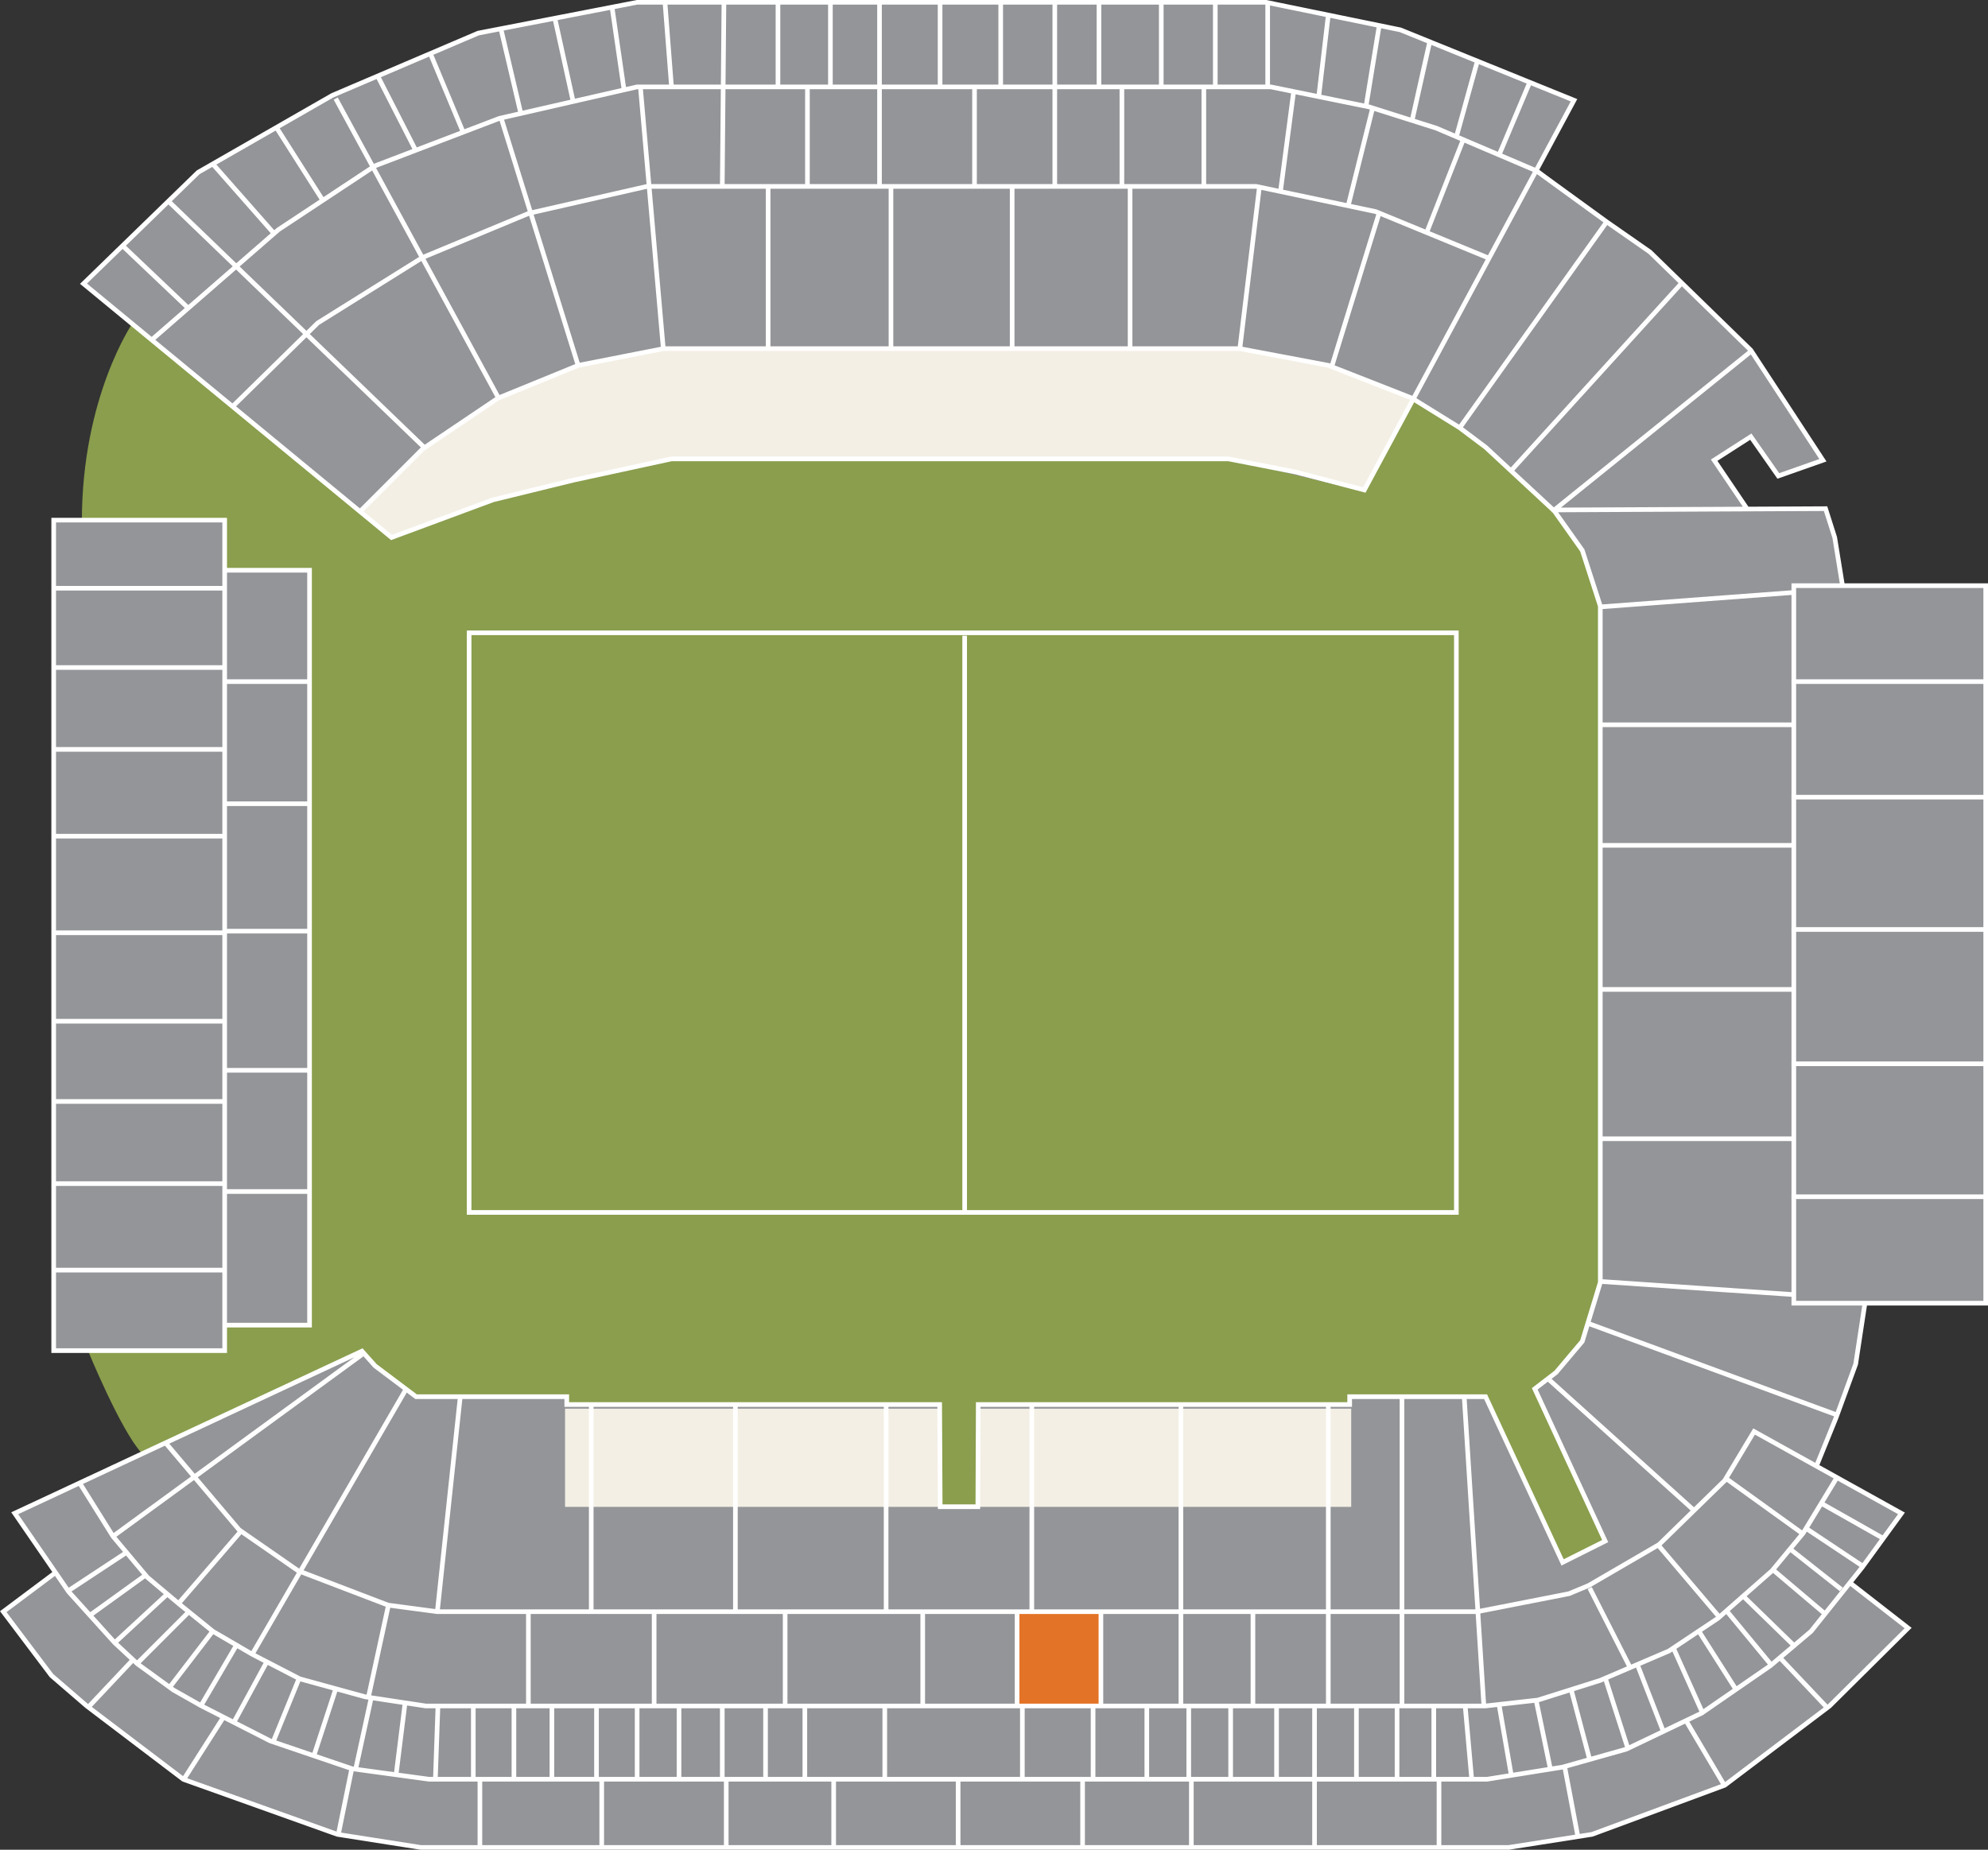
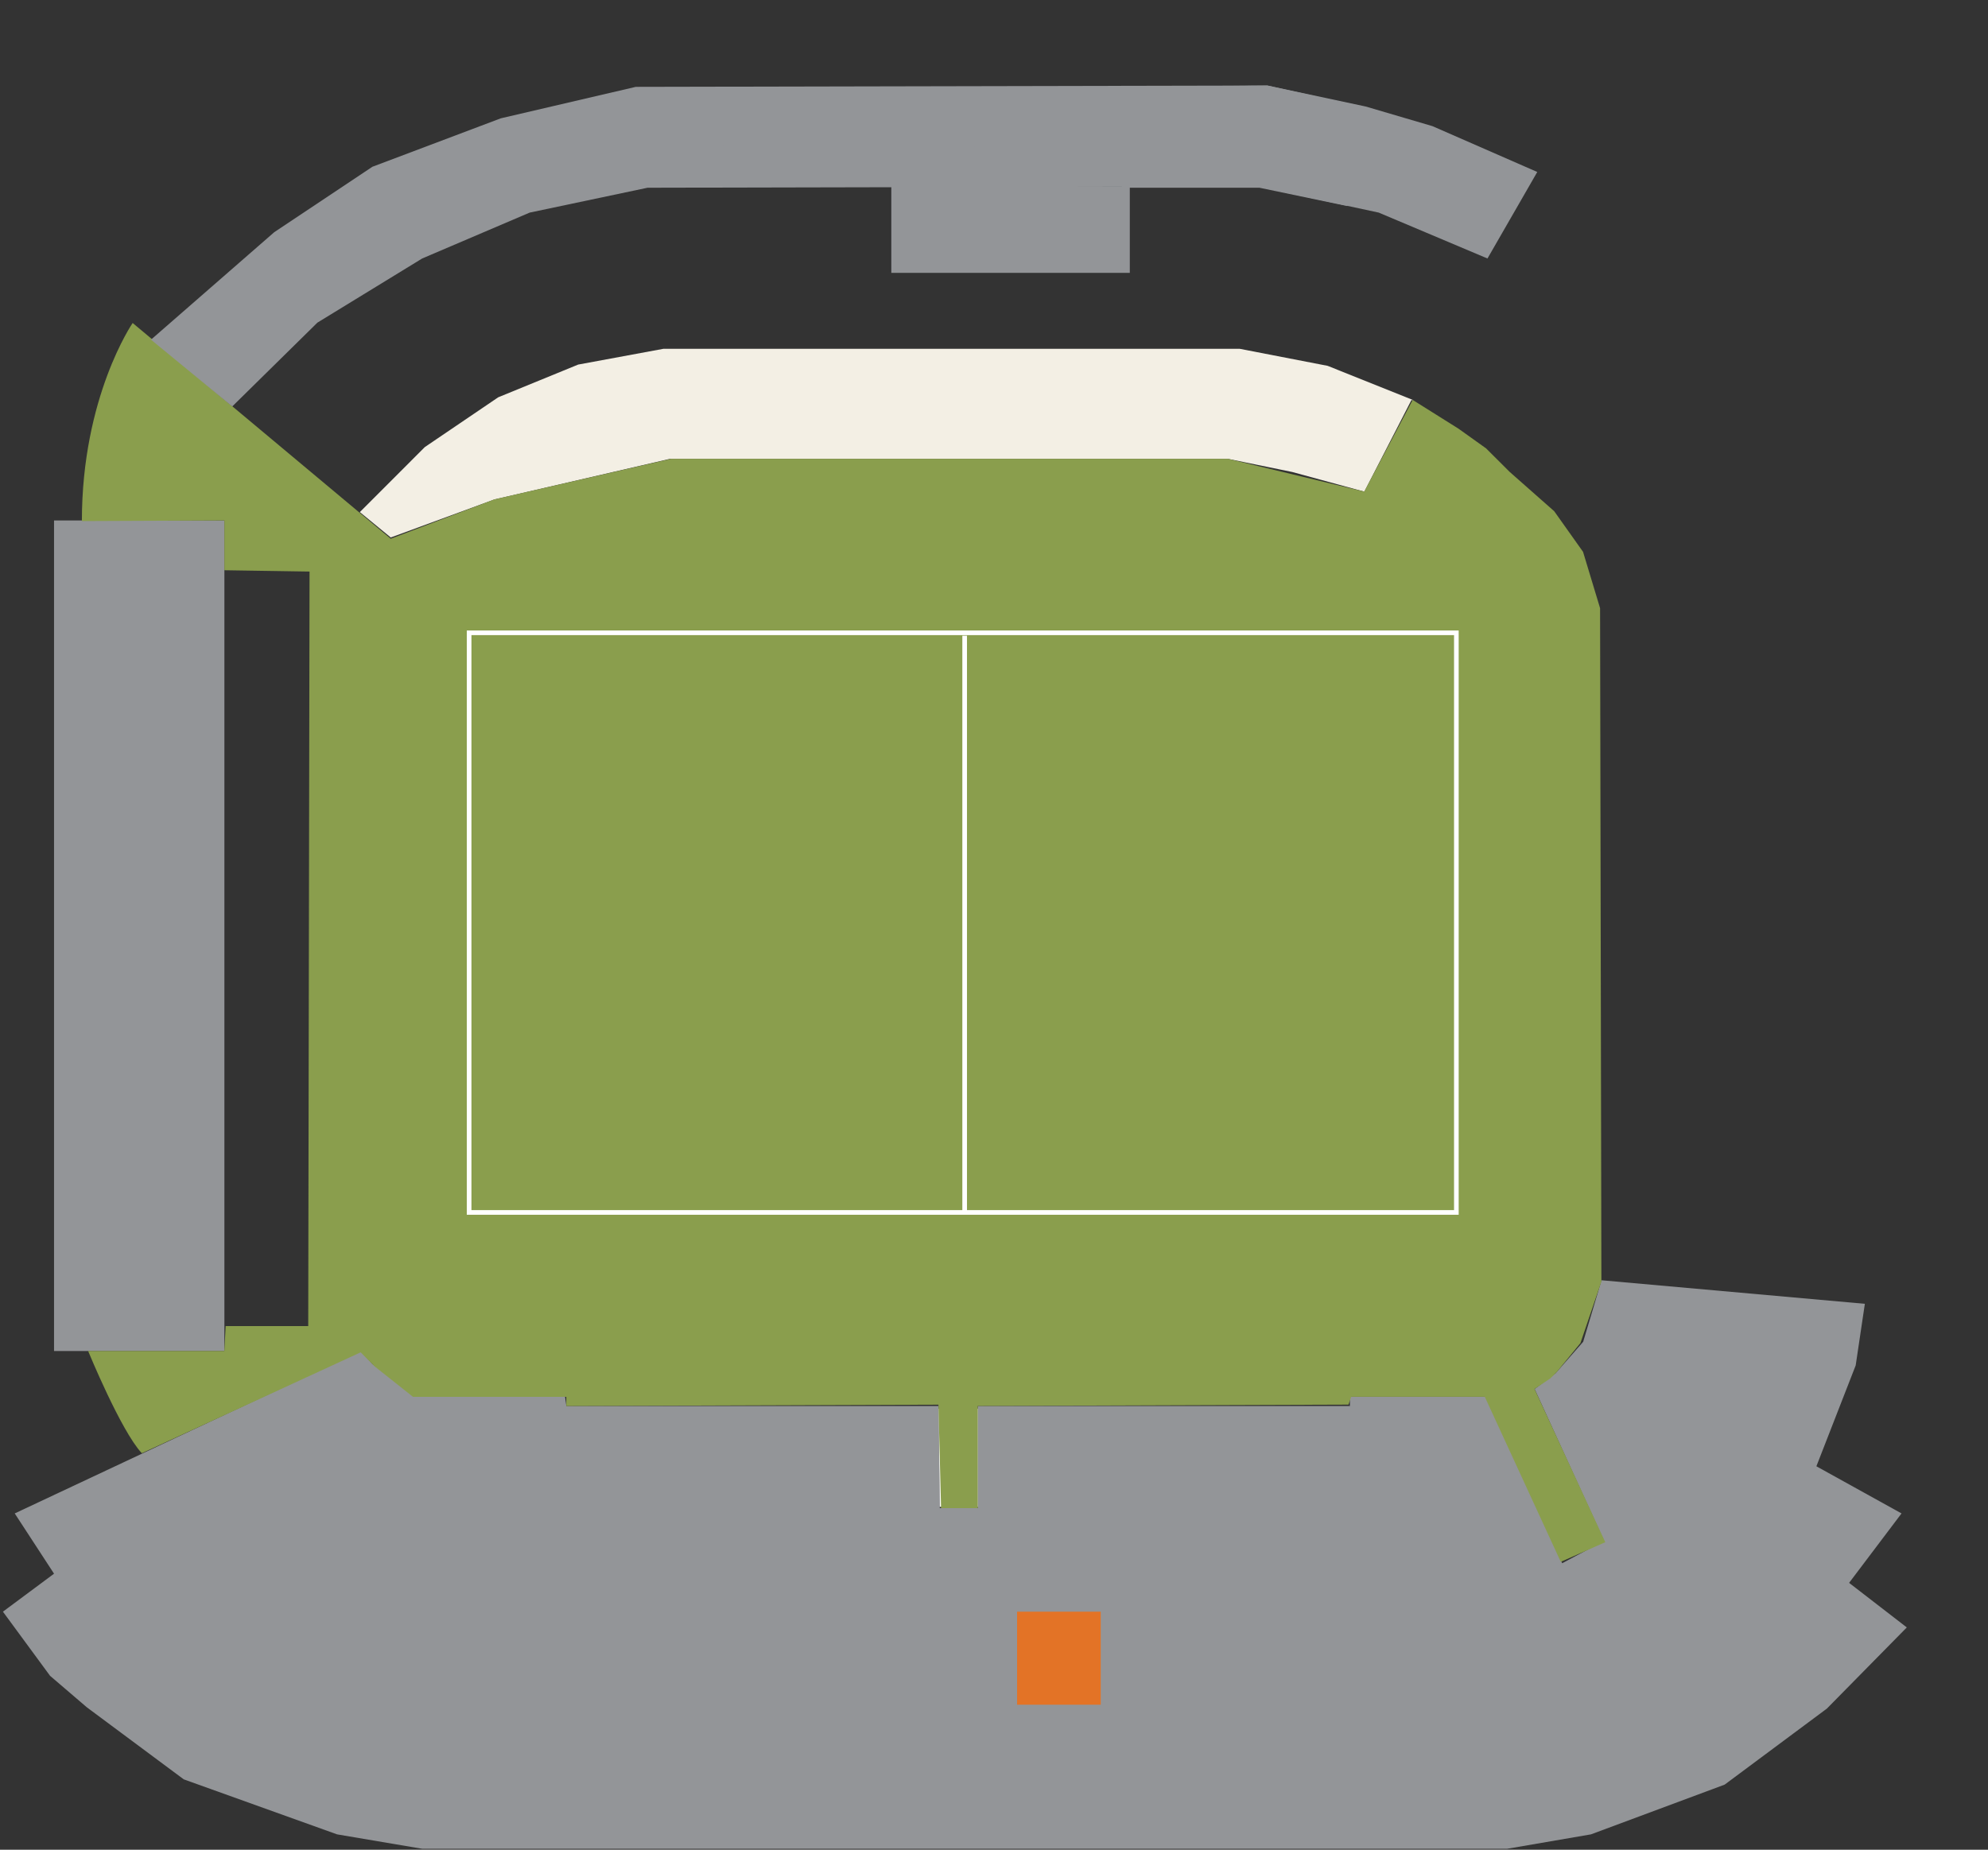
<svg xmlns="http://www.w3.org/2000/svg" id="Layer_2" data-name="Layer 2" viewBox="0 0 346.94 322.89">
  <rect x="0" y="0" width="346.94" height="322.89" fill="#333333" stroke="none" />
  <defs>
    <style>
      .cls-1 {
        fill: #f3efe4;
      }

      .cls-2 {
        fill: #fff;
      }

      .cls-3 {
        fill: none;
        stroke: #fff;
        stroke-width: .81px;
      }

      .cls-4 {
        fill: #e37326;
      }

      .cls-5 {
        fill: #939598;
      }

      .cls-6 {
        fill: #8a9e4d;
      }
    </style>
  </defs>
  <g id="Layer_1-2" data-name="Layer 1">
    <g>
-       <polygon class="cls-5" points="83.29 5.78 58.14 16.76 34.58 30.25 14.46 49.69 68.2 93.82 86.26 87.19 116.91 80.1 214.54 80.33 238.1 85.82 246.33 69.81 254.33 74.61 259.59 78.5 271.03 89.25 276.06 96.11 279.49 105.94 279.49 223.48 278.57 226.68 346.48 227.59 346.26 102.28 321.33 102.28 320.19 93.82 318.59 88.79 304.87 88.79 299.15 80.33 305.33 76.44 310.36 83.07 318.13 80.33 305.55 61.35 287.95 43.97 280.4 38.94 268.28 29.34 274.68 17.45 244.27 5.33 220.95 .52 111.19 .29 83.29 5.78" />
      <polygon class="cls-5" points="276.29 234.22 271.48 239.71 267.82 242.46 279.94 268.98 272.63 272.87 259.37 243.83 235.58 243.83 235.58 245.43 170.64 245.43 170.64 263.26 164.01 263.26 163.78 245.43 98.84 245.43 98.61 243.83 72.55 243.83 65 238.11 62.94 235.82 2.57 264.18 9.43 274.7 .51 281.33 8.74 292.53 15.15 298.02 32.07 310.6 58.82 320.2 73.69 322.72 83.75 322.72 263.02 322.72 277.66 320.2 300.98 311.52 318.82 298.25 332.77 284.08 322.7 276.3 331.85 264.18 316.99 255.95 323.85 238.34 325.45 227.59 279.49 223.48 276.29 234.22" />
      <rect class="cls-5" x="9.43" y="90.85" width="29.73" height="144.98" />
-       <rect class="cls-5" x="39.15" y="99.54" width="14.86" height="131.71" />
      <polygon class="cls-2" points="170.64 245.89 163.79 245.89 164.01 263.03 170.64 263.03 170.64 245.89" />
-       <path class="cls-1" d="M235.81,245.89h-65.17v17.15h65.17v-17.15ZM163.79,245.89h-65.18v17.15h65.39l-.22-17.15Z" />
-       <path class="cls-2" d="M246.33,69.81l-8.23,16.01,8.4-15.9-.17-.1ZM116.9,80.1l-30.39,7.03,30.62-7.03h-.22ZM62.8,89.39l-.09.09,5.46,4.32-5.37-4.41Z" />
      <polygon class="cls-1" points="216.37 60.89 115.76 60.89 100.9 63.64 86.95 69.35 74.14 78.04 62.8 89.39 68.17 93.8 68.2 93.82 86.26 87.19 86.51 87.13 116.9 80.1 117.13 80.1 117.13 80.1 214.32 80.1 225.52 82.39 238.1 85.82 246.33 69.81 246.5 69.91 246.56 69.81 231.7 63.86 216.37 60.89" />
      <path class="cls-6" d="M23.15,56.38s-8.86,12.86-8.86,34.58l24.87-.11v8.69l14.86.23-.23,131.71h-14.41l-.23,4.35H15.38s5.72,13.95,9.37,17.84l38.19-17.61,2.51,2.51,6.63,5.26h26.75v1.6l64.94-.23.46,18.06h6.4v-17.84l64.71-.23.46-1.37h23.32l13.26,28.81,7.77-3.43-12.35-26.75,2.75-1.83,1.14-1.14,4.12-5.03,3.66-10.75-.23-117.54-2.97-9.83-5.03-7.09-7.77-6.86-4.12-4.11-4.8-3.43-8.01-5.03-8.46,16-23.78-5.72h-97.18l-30.87,7.09-18.06,6.86L23.15,56.38Z" />
      <path class="cls-3" d="M168.35,110.97v100.62M81.87,211.64h172.29v-101.18H81.87v101.18Z" />
      <rect class="cls-5" x="155.55" y="32.54" width="41.62" height="15.09" />
      <polygon class="cls-5" points="26.35 59.29 40.53 70.95 55.39 56.32 73.68 45.12 92.44 37.11 113.01 32.77 219.35 32.54 240.61 37.11 259.59 45.12 268.28 30.02 249.99 22.02 238.33 18.59 221.18 14.93 110.96 15.16 87.41 20.65 64.99 29.11 47.85 40.54 26.35 59.29" />
      <rect class="cls-4" x="177.5" y="281.33" width="14.63" height="16.24" />
      <rect class="cls-5" x="192.14" y="281.33" width="14.18" height="16.47" />
      <rect class="cls-5" x="206.09" y="281.56" width="25.61" height="16.24" />
      <polygon class="cls-5" points="231.91 281.69 231.91 297.49 258.91 297.79 257.99 281.33 231.91 281.69" />
      <polygon class="cls-5" points="170.28 15.41 126.42 15.8 126.03 32.39 169.89 32.39 170.28 15.41" />
      <polygon class="cls-5" points="195.79 32.77 219.8 32.77 235.13 35.97 239.7 19.05 221.18 14.93 195.79 15.16 195.79 32.77" />
-       <path class="cls-3" d="M271.25,89.02l34.3-27.67M263.71,82.16l29.73-32.7M254.79,74.61l25.61-35.9M270.8,89.02l47.79-.23,1.6,5.03,1.37,8.46M279.26,105.94l33.61-2.51M279.26,126.52h33.61M279.26,147.56h33.84M279.26,172.71h33.84M279.49,198.78h33.39M279.49,223.7l33.61,2.29M277.2,231.02l43.45,16M270.11,240.63l25.61,23.1M325.45,227.59l-1.6,10.52-3.43,9.38-3.43,8.46M310.81,289.56l8,8.46M294.35,300.54l6.63,11.2M273.09,308.54l2.29,12.12M251.13,310.6v11.89M229.41,310.6v11.89M207.91,310.6v11.89M188.93,310.6v12.12M167.21,310.6v11.89M145.49,310.6v11.89M126.74,310.83v11.66M105.01,310.83v11.89M83.75,310.83v11.66M61.34,309l-2.29,11.2M38.93,299.85l-6.86,10.75M23.15,289.79l-7.54,8M318.13,262.58l10.52,5.95M315.39,266.92l9.6,6.4M312.64,270.58l8.69,6.86M309.67,274.24l8.92,7.55M304.41,278.81l8.46,8.23M301.44,281.33l7.55,9.15M296.64,284.99l6.4,10.06M292.06,287.73l5.03,11.2M285.89,290.93l4.35,11.2M280.17,292.99l3.89,12.12M274.23,295.05l3.2,12.12M268.05,296.65l2.51,12.12M261.65,297.8l2.06,11.89M255.7,297.8l1.14,12.8M250.22,297.8v12.8M243.81,297.8v12.8M236.72,297.8v12.8M229.41,297.8v12.8M222.78,297.8v12.8M214.77,297.8v12.8M207.46,297.8v12.8M200.14,297.8v12.8M190.76,297.8v12.8M178.42,297.8v12.8M154.41,297.8v12.8M140.46,297.8v12.8M133.6,297.8v12.8M126.05,297.8v12.8M118.5,297.8v12.8M111.19,297.8v12.8M104.1,297.8v12.8M96.32,297.8v12.8M89.69,297.8v12.8M82.6,297.8v12.8M76.43,297.8l-.45,12.8M70.71,297.11l-1.6,12.81M64.77,296.42l-2.74,12.58M58.59,294.82l-3.89,11.89M52.19,292.99l-4.57,11.2M46.47,290.25l-5.72,10.52M41.21,287.27l-6.17,10.52M37.1,284.76l-7.54,9.83M32.98,281.33l-9.15,9.15M29.09,278.36l-9.15,8.46M25.44,274.93l-9.83,7.09M22,271.04l-10.06,6.63M301.44,258.24l13.03,9.38M289.55,269.9l10.29,12.12M277.43,277.21l7.09,13.95M218.66,281.33v16.47M192.13,281.33v16.47M177.5,281.33v16.47M161.03,281.33v16.47M137.02,281.33v16.47M114.16,281.33v16.47M92.21,281.33v16.47M67.74,280.41l-3.43,15.78M42.02,267.32l-10.86,12.58M255.53,243.83l3.43,53.97M244.67,243.83v53.97M231.81,245.2v52.6M206.09,245.2v52.6M180.07,245.2v36.13M154.64,245.2v36.13M128.34,245.2v36.13M103.18,245.2v36.13M80.32,243.83l-4,37.5M70.88,242.46l-26.87,46.31M63.17,236.45l-43.45,31.73M14,259.03l5.72,9.15,6,7.15,5.43,4.57,6,4.86,6.86,4,8.29,4.29,11.43,3.14,10.57,1.6h184.94l9.15-1.03,10.86-3.43,12.01-5.14,8.57-5.72,9.43-8.29,5.43-6.57,5.72-9.43M9.43,274.7l-8.86,6.63,8.41,11.15,6.17,5.32,16.86,12.8,26.87,9.6,14.58,2.29h189.8l14.58-2.29,23.15-8.57,18.29-13.83,13.72-13.61-10.29-8.01M312.64,208.9h34.3M312.64,185.69h34.3M312.64,162.25h34.3M312.64,139.15h34.3M312.64,118.98h34.3M39.61,207.99h14.41M39.61,186.83h14.41M39.61,162.54h14.41M39.61,140.3h14.41M39.61,118.98h14.41M8.97,221.71h30.64M8.97,206.61h30.64M8.97,192.27h30.64M8.97,178.26h30.64M8.97,162.82h30.64M8.97,145.96h30.64M8.97,130.81h30.64M8.97,116.52h30.64M8.97,102.68h30.64M39.61,99.54h14.41v131.77h-14.41M9.37,90.79v144.97h29.84V90.79H9.37ZM313.05,227.48h33.49v-125.25h-33.49v125.25ZM248.96,40.65l6.29-16M235.24,36.08l4.29-17.15M223.46,33.45l2.29-17.38M210.09,32.54V15.16M195.79,32.54V15.16M170.07,32.54V15.16M153.49,32.54V15.16M140.91,32.54V15.16M261.54,27.22l5.38-12.75M254.11,24.08l3.72-13.44M246.39,21.22l3.14-14.01M238.38,18.65l2.29-14.01M230.1,17.22l1.71-14.58M221.23,15.16V.4M212.09,15.16V.4M202.66,15.16V.4M191.79,15.16V.4M184.08,32.54V.4M174.64,15.16V.4M164.06,15.16V.4M153.49,15.16V.4M144.92,15.16V.4M135.77,15.16V.4M126.05,32.54l.29-32.13M117.19,15.16l-1.14-14.76M108.9,15.62l-2.06-14.18M100.04,17.79l-3.14-14.29M90.89,19.79l-3.43-14.58M80.89,23.22l-5.72-13.72M72.6,26.36l-6.57-12.86M56.31,34.94l-8-12.58M47.73,40.65l-10.58-12.01M32.87,53.8l-11.43-10.86M232.38,64.1l8.29-26.87M216.37,60.89l3.43-28.36M197.22,60.89v-28.36M176.64,60.89v-28.36M155.49,60.89v-28.36M134.05,60.89v-28.36M115.76,60.89l-4-45.73M100.9,63.81l-13.43-43.16M87.18,69.81l-28.59-52.6M74.03,78.1L29.32,35.05M304.87,88.79l-5.72-8.46,6.4-4.11,4.8,6.86,7.78-2.74-12.58-19.21-17.61-17.15-7.55-5.26-12.29-8.92-17.44-7.43-11.72-3.71-17.15-3.49h-110.62l-24.01,5.49-21.72,8.29-16.86,11.15-22.01,19.15M259.54,44.94l-19.44-8-20.87-4.4h-106.33l-20.58,4.69-18.58,7.72-18.29,11.43-14.86,14.58M28.87,251.83l12.86,15.21,10.29,7.14,15.72,6.01,8.57,1.14h181.51l16-3.14,3.43-1.43,12.29-7.15,11.43-11.15,5.15-8.58,25.72,14.29-6.86,9.43-6.17,7.72-2.74,3.43-7.09,6-12.01,8.29-13.15,6.29-11.15,3.14-13.15,2.11H74.89l-13.44-1.83-14.29-4.86-12.01-6.12-4.86-2.75-6.29-4.57-4-3.72-8-8.86-9.43-13.72,26.55-12.4,34.05-15.9,2.29,2.57,7.15,5.38h26.3v1.37h65.08l.09,17.84h6.57l.07-17.84h64.82v-1.37h23.72l13.44,28.93,7.43-3.72-12.29-26.58,3.72-2.86,4.58-5.43,3.14-10.29v-118.05l-3.14-9.72-4.86-6.86-12.01-11.15-4.57-3.43-8.29-5.14-14.58-5.72-15.44-2.92h-100.62l-14.86,2.92-14,5.72-13.15,8.86-10.86,10.86M274.69,17.5l-36.59,68.03-12-3.14-11.72-2.29h-97.18l-17.15,3.72-14,3.43-17.72,6.57L14.57,49.52l20.01-19.44,23.44-13.44,25.44-10.86L111.19.4h109.76l23.44,4.81,30.3,12.29Z" />
    </g>
  </g>
</svg>